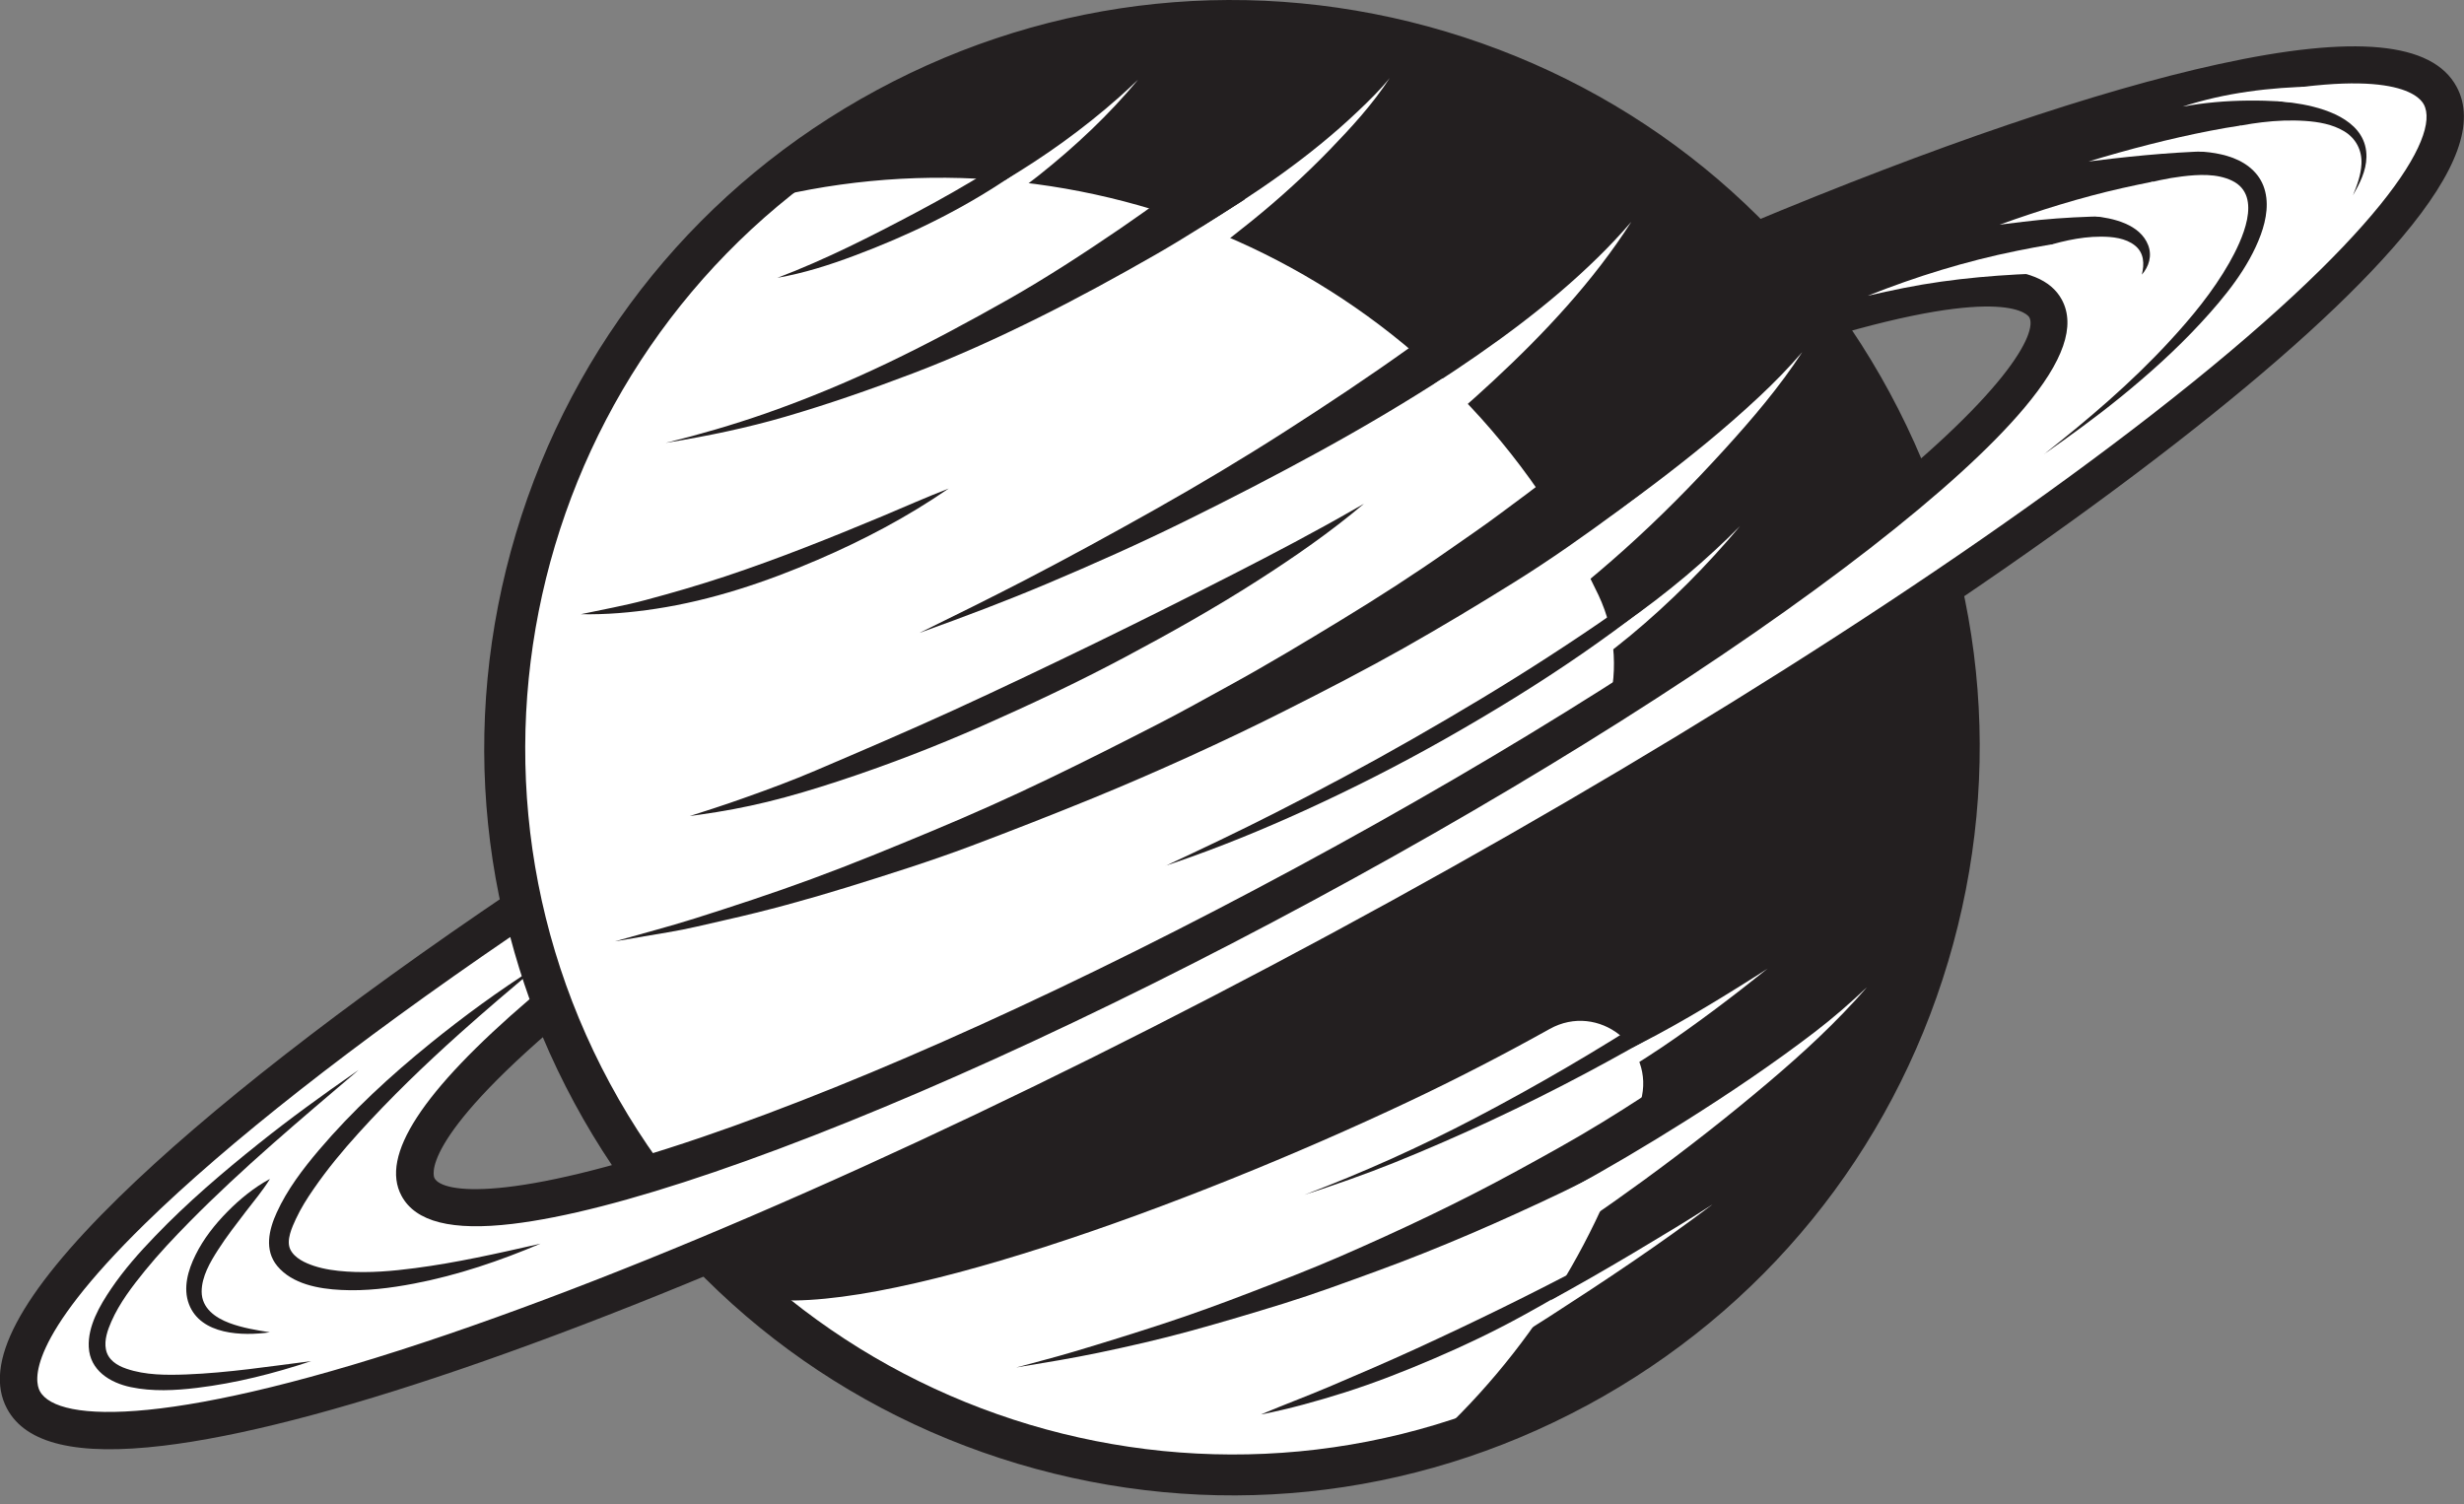
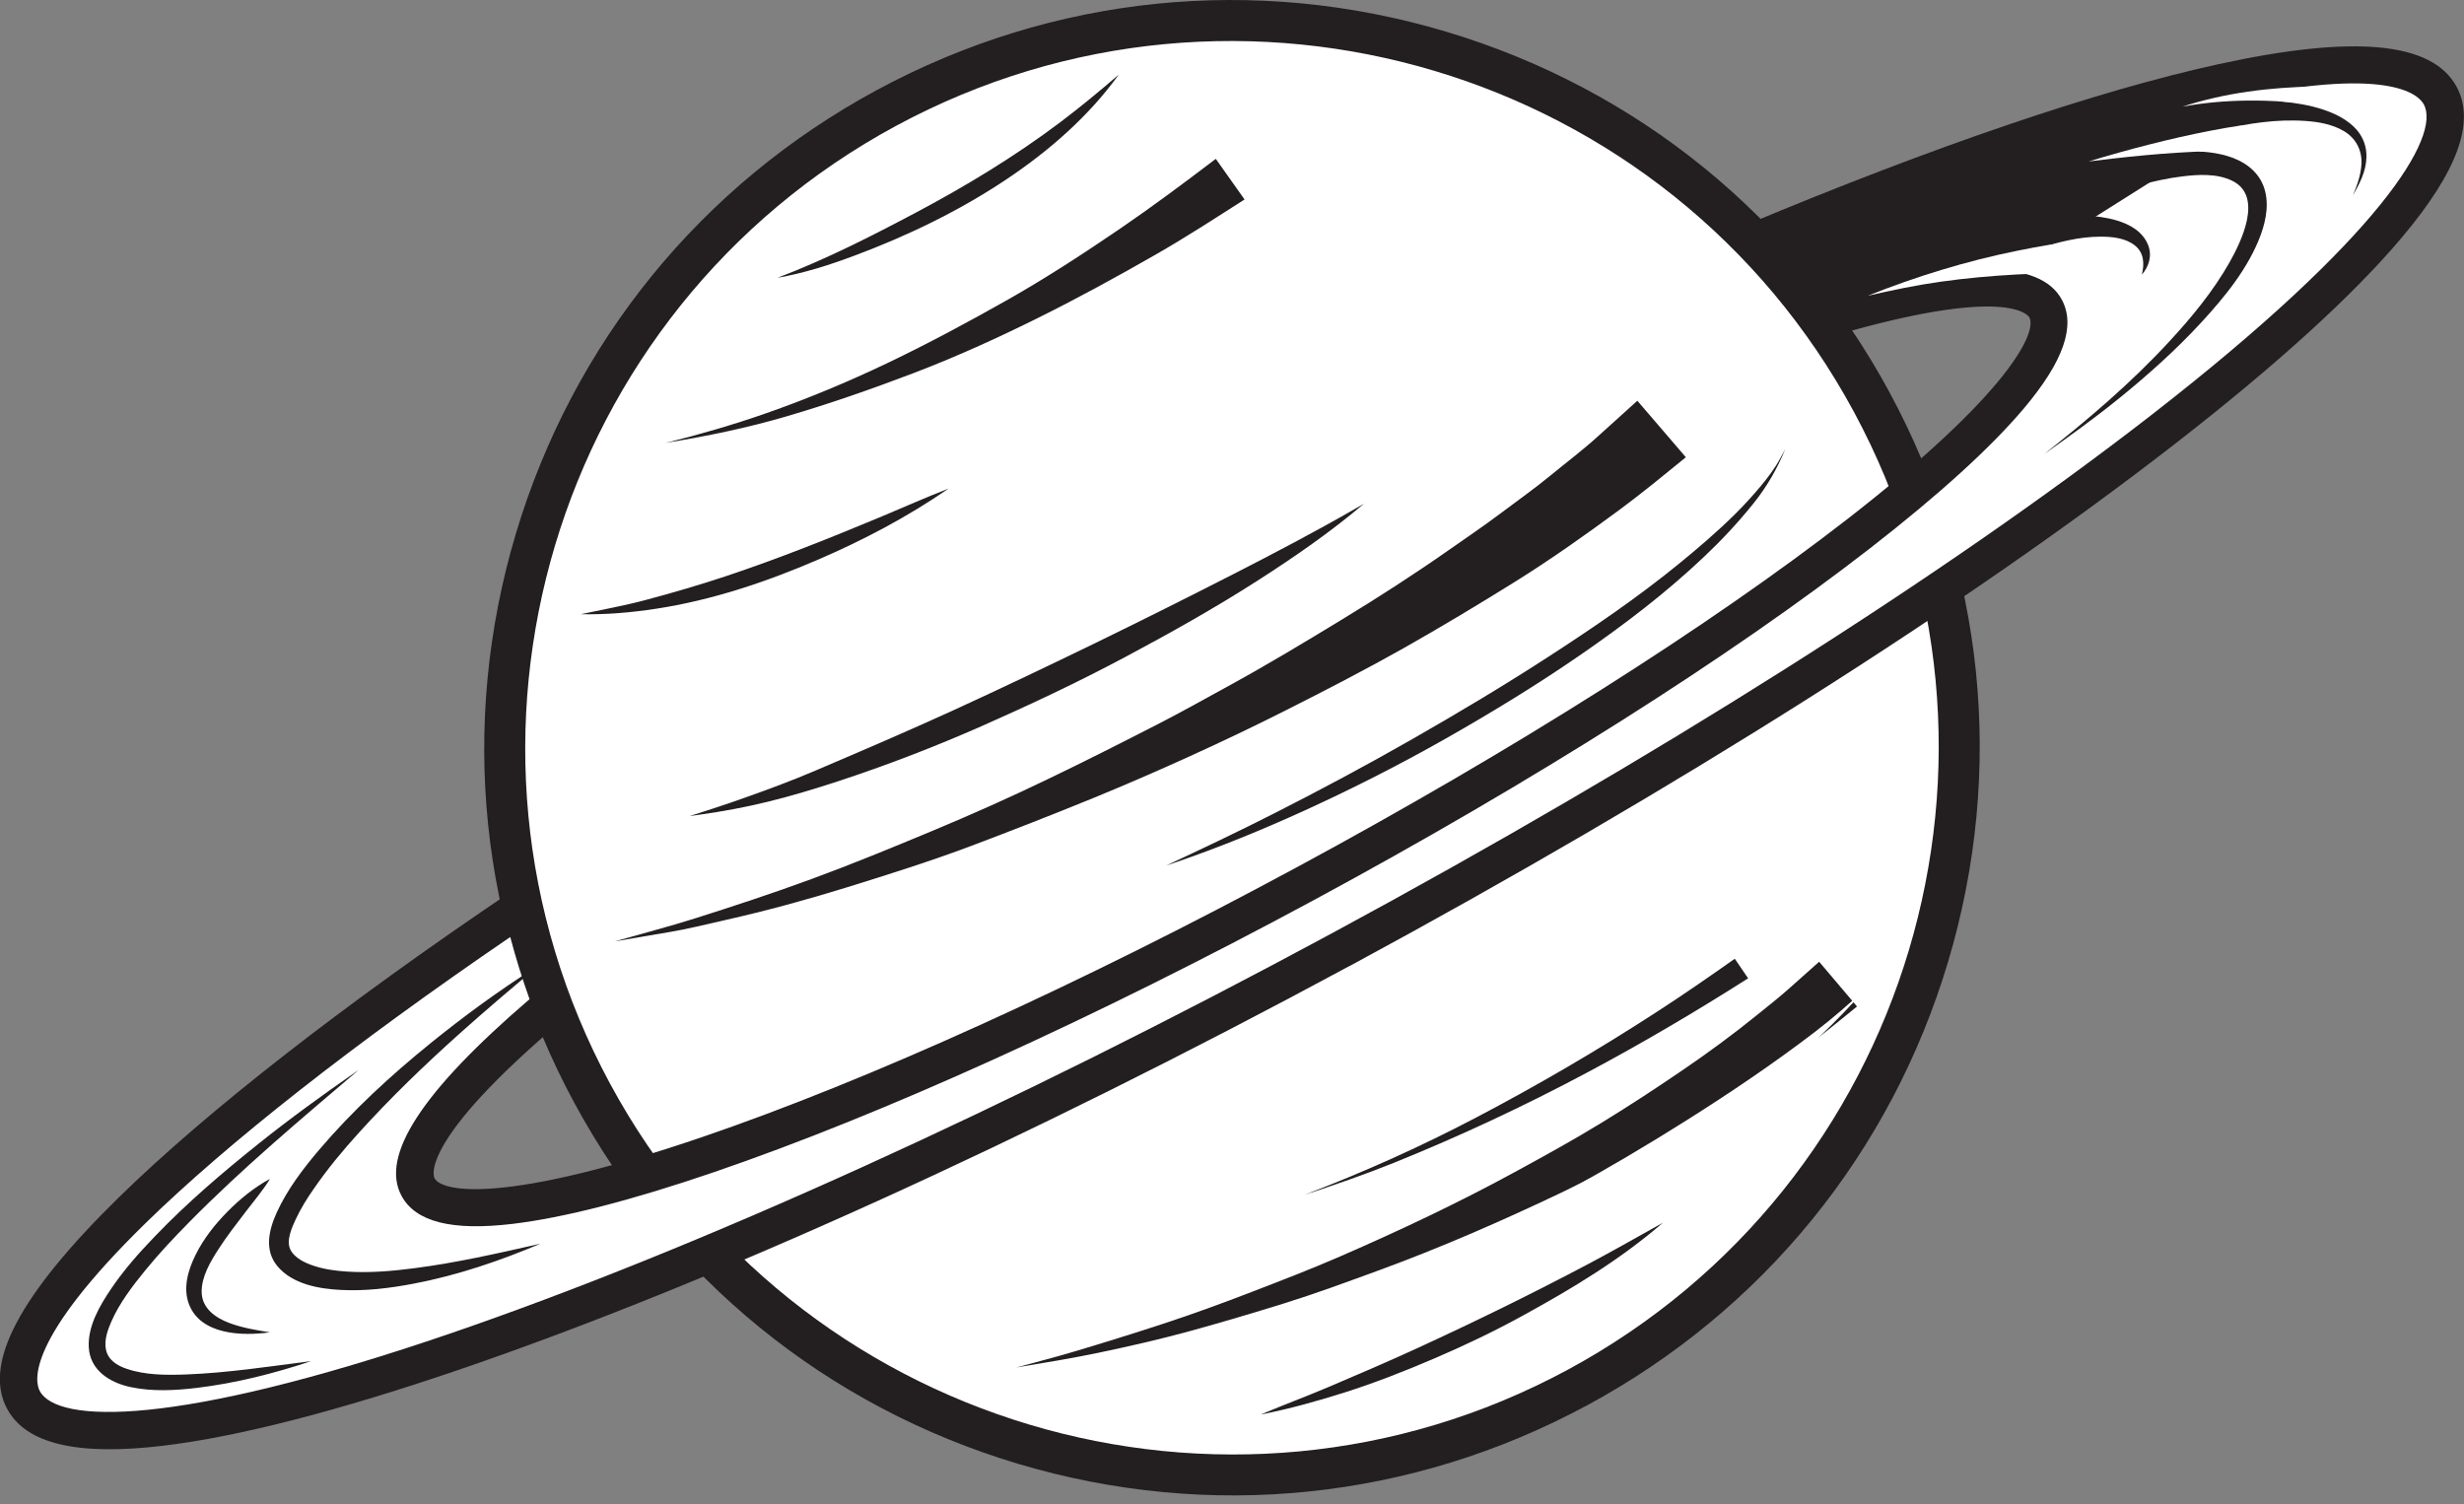
<svg xmlns="http://www.w3.org/2000/svg" width="208" height="127" viewBox="0 0 208 127" fill="none">
  <rect x="0" y="0" width="208" height="127" fill="#808080" stroke="none" />
  <g clip-path="url(#clip0_4993_1188)">
    <path d="M103.999 124.501C137.898 124.501 165.377 97.021 165.377 63.122C165.377 29.224 137.898 1.744 103.999 1.744C70.101 1.744 42.621 29.224 42.621 63.122C42.621 97.021 70.101 124.501 103.999 124.501Z" fill="white" />
    <path d="M133.964 118.638C119.13 126.644 102.077 128.389 85.927 123.567C69.784 118.738 56.481 107.915 48.475 93.089C40.469 78.255 38.724 61.202 43.546 45.052C48.376 28.901 59.199 15.606 74.025 7.6C88.858 -0.406 105.919 -2.151 122.069 2.671C138.219 7.501 151.515 18.323 159.521 33.15C167.527 47.975 169.272 65.036 164.45 81.187C159.62 97.337 148.797 110.632 133.971 118.638H133.964ZM75.655 10.616C46.699 26.245 35.861 62.511 51.491 91.466C67.121 120.421 103.386 131.26 132.341 115.63C161.296 100 172.135 63.735 156.505 34.78C140.883 5.824 104.61 -5.014 75.655 10.616Z" fill="#231F20" />
-     <path d="M165.115 57.314C165.092 57.03 165.053 56.747 165.023 56.464C165 56.265 164.985 56.066 164.962 55.867C164.916 55.492 164.87 55.117 164.816 54.742C164.801 54.642 164.793 54.535 164.778 54.436C164.717 53.999 164.648 53.571 164.579 53.135C164.579 53.096 164.564 53.05 164.556 53.012C164.479 52.545 164.395 52.078 164.303 51.604C164.303 51.604 164.303 51.596 164.303 51.588C161.976 39.441 155.884 27.585 145.49 17.642C131.613 4.37 112.049 -1.225 93.22 2.541C81.318 4.921 71.252 10.126 63.307 17.153C90.219 9.812 119.603 21.638 133.419 47.241C133.955 48.228 134.46 49.231 134.935 50.234C138.027 56.785 135.463 64.623 129.125 68.136C123.714 71.137 117.919 74.29 111.812 77.589C89.737 89.507 70.908 99.304 58.348 104.164C60.07 106.086 61.899 107.877 63.82 109.545C73.908 111.443 100.491 101.692 118.838 93.028C122.956 91.084 126.967 89.009 130.809 86.866C134.935 84.562 139.78 88.389 138.509 92.943C135.378 104.126 129.094 114.413 120.093 122.373C124.54 121.164 128.918 119.427 133.151 117.146C155.065 105.32 166.883 82.09 165.237 58.76C165.206 58.278 165.161 57.803 165.115 57.321V57.314Z" fill="#231F20" />
    <path d="M148.081 20.39C150.071 22.449 151.938 24.661 153.653 27.034C164.192 23.88 171.227 23.321 172.696 26.038C176.117 32.376 148.134 54.114 110.193 74.596C72.251 95.079 38.727 106.537 35.305 100.199C33.836 97.474 38.168 91.91 46.587 84.822C45.546 82.09 44.72 79.311 44.092 76.517C15.741 95.653 -1.381 111.94 1.987 118.179C7.069 127.593 56.851 110.57 113.193 80.161C169.527 49.751 211.081 17.474 205.999 8.059C202.631 1.821 179.615 7.194 148.081 20.39Z" fill="white" />
    <path d="M113.935 81.539C86.617 96.289 59.958 108.374 38.871 115.585C28.553 119.113 20.111 121.287 13.766 122.045C6.51 122.91 2.2 121.892 0.601 118.929C-1.451 115.133 1.642 109.293 10.038 101.072C17.493 93.778 28.959 84.838 43.196 75.232L45.102 73.946L45.607 76.189C46.219 78.914 47.038 81.639 48.041 84.279L48.439 85.32L47.589 86.04C35.243 96.426 36.613 99.35 36.682 99.465C37.348 100.705 42.935 101.57 59.292 95.982C73.36 91.176 91.171 83.093 109.442 73.227C127.72 63.361 144.245 52.905 155.986 43.789C169.634 33.181 171.976 28.037 171.31 26.797C171.249 26.675 169.557 23.927 154.096 28.55L153.032 28.871L152.381 27.968C150.728 25.68 148.899 23.506 146.955 21.493L145.355 19.84L147.475 18.952C163.319 12.323 177.081 7.647 187.269 5.419C198.75 2.909 205.332 3.529 207.376 7.325C208.976 10.287 207.468 14.451 202.761 20.038C198.65 24.922 192.198 30.793 183.587 37.482C165.99 51.152 141.252 66.797 113.935 81.547V81.539ZM43.088 79.09C29.878 88.106 19.238 96.457 12.235 103.307C2.216 113.112 2.912 116.603 3.364 117.437C4.833 120.154 14.745 120.521 37.853 112.622C58.779 105.466 85.263 93.449 112.435 78.784C139.607 64.118 164.192 48.565 181.651 35.002C200.939 20.015 206.075 11.527 204.605 8.81C204.154 7.976 201.62 5.48 187.927 8.473C178.359 10.563 165.546 14.88 150.751 20.972C151.976 22.335 153.139 23.751 154.241 25.22C165.745 21.898 172.228 21.921 174.05 25.297C175.236 27.501 174.203 30.486 170.881 34.436C168.087 37.758 163.717 41.73 157.892 46.261C146.021 55.485 129.335 66.04 110.911 75.982C92.488 85.925 74.508 94.084 60.287 98.945C53.307 101.333 47.581 102.802 43.272 103.315C38.152 103.927 35.082 103.154 33.896 100.95C32.074 97.575 35.61 92.14 44.703 84.348C44.084 82.618 43.54 80.866 43.073 79.097L43.088 79.09Z" fill="#231F20" />
    <path d="M148.082 20.389C150.072 22.448 151.94 24.66 153.654 27.033C159.364 25.326 164.041 24.385 167.363 24.301L197.152 5.51C187.095 6.038 169.567 11.396 148.082 20.382V20.389Z" fill="#231F20" />
    <path d="M156.765 84.961C155.441 86.025 154.14 87.127 152.77 88.13C151.683 88.926 150.611 89.745 149.494 90.502C148.399 91.245 147.282 91.965 146.172 92.699C143.906 94.2 141.518 95.531 139.146 96.855C136.727 98.203 134.27 99.496 131.775 100.69C126.692 103.109 121.526 105.367 116.237 107.296C113.619 108.252 111.009 109.217 108.353 110.043C105.735 110.855 103.11 111.635 100.462 112.363C97.898 113.067 95.311 113.656 92.708 114.2C90.542 114.651 88.368 115.011 86.179 115.371C86.049 115.394 85.911 115.417 85.781 115.44C87.381 115.003 88.988 114.598 90.58 114.123C93.106 113.373 95.609 112.592 98.112 111.773C100.645 110.947 103.156 110.028 105.636 109.071C108.139 108.107 110.649 107.143 113.114 106.071C118.196 103.859 123.21 101.494 128.078 98.83C130.489 97.514 132.9 96.189 135.242 94.751C137.546 93.342 139.796 91.865 142.031 90.342C144.197 88.865 146.317 87.311 148.353 85.657C149.287 84.9 150.229 84.165 151.124 83.361C151.844 82.711 152.571 82.075 153.29 81.432C153.382 81.348 153.474 81.272 153.566 81.188C154.5 82.29 155.433 83.392 156.367 84.494L156.765 84.969V84.961Z" fill="#231F20" />
-     <path d="M130.4 25.992C127.744 27.929 125.057 29.812 122.302 31.603C118.773 33.899 115.13 36.05 111.44 38.078C107.659 40.152 103.832 42.127 99.959 44.033C96.163 45.901 92.298 47.623 88.402 49.268C84.942 50.73 81.429 52.054 77.9 53.325C77.801 53.363 77.709 53.394 77.609 53.432C80.572 51.978 83.534 50.516 86.465 49C90.216 47.056 93.92 45.028 97.602 42.954C101.291 40.872 104.934 38.698 108.501 36.409C112.037 34.144 115.528 31.825 118.941 29.383C121.888 27.278 124.743 25.066 127.552 22.785C127.629 22.724 127.713 22.655 127.79 22.594C128.662 23.727 129.527 24.852 130.4 25.985V25.992Z" fill="#231F20" />
    <path d="M58.23 68.886C58.873 68.672 59.516 68.465 60.159 68.266C61.124 67.96 62.065 67.623 63.022 67.286C64.966 66.597 66.918 65.87 68.816 65.059C72.743 63.383 76.662 61.707 80.542 59.931C84.553 58.094 88.525 56.196 92.498 54.267C96.379 52.376 100.236 50.447 104.086 48.48C107.576 46.697 111.044 44.875 114.442 42.923C114.672 42.793 114.909 42.656 115.139 42.525C112.307 44.921 109.283 47.011 106.168 49.008C102.54 51.335 98.782 53.44 94.978 55.468C91.028 57.573 86.979 59.479 82.892 61.286C78.919 63.038 74.863 64.6 70.737 65.955C68.77 66.597 66.78 67.202 64.767 67.692C62.884 68.151 60.986 68.503 59.072 68.771C58.797 68.809 58.521 68.848 58.246 68.886H58.23Z" fill="#231F20" />
    <path d="M49.031 51.849C50.853 51.458 52.682 51.137 54.481 50.655C56.754 50.05 59.012 49.392 61.247 48.649C65.732 47.157 70.126 45.396 74.489 43.575C76.356 42.794 78.201 41.967 80.084 41.24C76.632 43.621 72.874 45.603 69.024 47.256C64.668 49.132 60.068 50.678 55.369 51.39C53.264 51.711 51.151 51.895 49.023 51.849H49.031Z" fill="#231F20" />
    <path d="M101.242 19.234C105.98 16.364 110.58 13.241 114.606 9.414C115.555 8.519 116.497 7.592 117.316 6.582C115.892 8.779 114.078 10.754 112.264 12.629C110.213 14.749 108.016 16.747 105.72 18.607C104.663 19.464 103.599 20.291 102.52 21.117C102.092 20.489 101.663 19.862 101.234 19.234H101.242Z" fill="white" />
    <path d="M84.656 15.314C88.162 13.24 91.461 10.875 94.507 8.173C95.043 7.698 95.563 7.216 96.076 6.719C93.627 9.681 90.764 12.36 87.756 14.755C86.998 15.36 86.218 15.934 85.437 16.508C85.177 16.11 84.916 15.712 84.648 15.322L84.656 15.314Z" fill="white" />
    <path d="M65.625 23.452C69.682 21.913 73.562 19.938 77.397 17.902C81.607 15.667 85.702 13.18 89.513 10.31C91.205 9.031 92.835 7.684 94.443 6.299C91.894 9.827 88.564 12.728 84.959 15.139C80.987 17.795 76.609 19.908 72.139 21.576C70.019 22.372 67.86 23.061 65.625 23.452Z" fill="#231F20" />
    <path d="M121.07 32.423C125.946 29.262 130.722 25.818 134.878 21.738C135.866 20.774 136.807 19.771 137.71 18.723C134.511 23.721 130.385 28.13 126.045 32.156C125.035 33.097 124.002 34.016 122.961 34.926C122.333 34.092 121.698 33.258 121.07 32.423Z" fill="white" />
    <path d="M130.938 46.812C133.869 45.014 136.693 43.085 139.441 41.011C142.572 38.653 145.633 36.173 148.496 33.494C149.774 32.3 150.991 31.053 152.132 29.729C150.226 32.66 147.945 35.331 145.595 37.918C142.901 40.88 140.069 43.751 137.091 46.414C135.775 47.593 134.42 48.741 133.05 49.859C132.346 48.841 131.642 47.83 130.938 46.812Z" fill="white" />
    <path d="M142.297 38.614C140.453 40.114 138.623 41.622 136.718 43.03C133.824 45.166 130.893 47.24 127.846 49.138C124.762 51.059 121.654 52.927 118.485 54.718C115.21 56.563 111.872 58.285 108.512 59.977C105.826 61.339 103.093 62.632 100.353 63.88C97.689 65.089 94.995 66.26 92.285 67.37C88.872 68.763 85.45 70.103 81.998 71.404C78.539 72.705 75.01 73.815 71.482 74.91C68.114 75.951 64.708 76.884 61.271 77.657C59.641 78.025 58.011 78.438 56.365 78.706C55.048 78.92 53.739 79.158 52.423 79.38C52.255 79.41 52.078 79.441 51.91 79.464C54.16 78.821 56.418 78.239 58.646 77.535C61.952 76.486 65.244 75.407 68.504 74.205C71.903 72.958 75.248 71.58 78.592 70.187C81.922 68.802 85.236 67.324 88.489 65.755C91.627 64.247 94.727 62.678 97.827 61.086C99.855 60.045 101.853 58.92 103.851 57.826C107.066 56.065 110.211 54.167 113.342 52.261C116.381 50.409 119.381 48.48 122.297 46.436C123.782 45.395 125.29 44.377 126.744 43.283C128.137 42.234 129.569 41.224 130.916 40.114C132.248 39.02 133.633 37.979 134.903 36.823C135.876 35.935 136.863 35.055 137.843 34.167C137.965 34.052 138.095 33.945 138.218 33.83C139.412 35.223 140.606 36.608 141.8 38.002C141.968 38.201 142.137 38.392 142.305 38.591L142.297 38.614Z" fill="#231F20" />
    <path d="M134.352 54.435C138.056 52.093 141.546 49.437 144.761 46.459C145.488 45.794 146.192 45.105 146.889 44.408C144.08 47.761 140.988 50.868 137.628 53.654C136.824 54.32 135.997 54.963 135.163 55.599L134.352 54.427V54.435Z" fill="white" />
    <path d="M98.394 73.088C101.502 71.642 104.594 70.172 107.648 68.618C111.552 66.636 115.425 64.562 119.229 62.388C123.156 60.145 127.036 57.826 130.833 55.361C134.552 52.95 138.242 50.432 141.678 47.631C143.347 46.268 144.985 44.875 146.516 43.352C147.243 42.625 147.939 41.867 148.598 41.079C149.21 40.344 149.822 39.548 150.274 38.706L150.703 37.91C150.021 39.586 149.126 41.133 147.985 42.541C146.7 44.141 145.306 45.626 143.814 47.034C140.622 50.057 137.101 52.736 133.489 55.231C129.776 57.795 125.926 60.145 122 62.373C118.134 64.562 114.162 66.582 110.113 68.427C106.538 70.057 102.903 71.542 99.191 72.813C98.923 72.905 98.662 72.996 98.394 73.081V73.088Z" fill="#231F20" />
-     <path d="M137.094 88.779C140.86 86.949 144.457 84.783 147.993 82.548C148.399 82.288 148.812 82.035 149.21 81.768C146.317 84.087 143.355 86.337 140.286 88.411C139.459 88.97 138.625 89.498 137.783 90.026C137.553 89.613 137.323 89.192 137.094 88.779Z" fill="white" />
+     <path d="M137.094 88.779C140.86 86.949 144.457 84.783 147.993 82.548C148.399 82.288 148.812 82.035 149.21 81.768C146.317 84.087 143.355 86.337 140.286 88.411C139.459 88.97 138.625 89.498 137.783 90.026Z" fill="white" />
    <path d="M127.004 111.819C131.918 109.324 136.686 106.523 141.394 103.66C142.465 103.009 143.521 102.351 144.57 101.67C140.161 104.999 135.538 108.084 130.892 111.077C129.836 111.758 128.772 112.424 127.693 113.067C127.463 112.654 127.234 112.233 127.004 111.819Z" fill="white" />
    <path d="M110.109 100.865C115.039 98.99 119.838 96.839 124.514 94.389C129.757 91.642 134.87 88.657 139.838 85.434C142.073 83.988 144.262 82.472 146.443 80.934C146.818 81.485 147.193 82.036 147.569 82.587C143.129 85.411 138.598 88.082 133.952 90.555C128.663 93.371 123.236 95.913 117.679 98.155C115.192 99.158 112.658 100.031 110.109 100.865Z" fill="#231F20" />
    <path d="M132.426 100.437C135.778 98.608 139.054 96.664 142.284 94.628C146.027 92.27 149.693 89.798 153.207 87.111C154.745 85.933 156.192 84.67 157.6 83.338C155.059 86.269 152.212 88.887 149.257 91.39C145.859 94.268 142.345 97.016 138.748 99.641C137.187 100.782 135.618 101.891 134.018 102.978C133.49 102.129 132.954 101.287 132.426 100.437Z" fill="white" />
    <path d="M106.461 119.396C108.359 118.592 110.296 117.873 112.194 117.069C114.666 116.02 117.131 114.956 119.572 113.839C124.479 111.589 129.324 109.216 134.1 106.69C136.212 105.572 138.279 104.386 140.369 103.223C136.786 106.33 132.684 108.795 128.535 111.068C126.109 112.4 123.591 113.602 121.05 114.688C118.57 115.752 116.052 116.74 113.472 117.559C111.168 118.286 108.834 118.937 106.461 119.403V119.396Z" fill="#231F20" />
    <path d="M105.059 16.839C102.571 18.431 100.091 20.039 97.527 21.508C94.29 23.36 91.021 25.151 87.676 26.812C84.209 28.535 80.658 30.15 77.037 31.527C73.493 32.874 69.934 34.114 66.291 35.178C63.061 36.12 59.77 36.801 56.455 37.344C56.364 37.36 56.279 37.375 56.188 37.39C59.035 36.686 61.836 35.875 64.607 34.91C68.128 33.678 71.588 32.239 74.948 30.632C78.4 28.979 81.76 27.172 85.089 25.289C88.342 23.445 91.488 21.393 94.573 19.288C97.252 17.459 99.839 15.53 102.418 13.571C102.487 13.517 102.564 13.464 102.633 13.41C103.444 14.551 104.255 15.699 105.059 16.839Z" fill="#231F20" />
    <path d="M30.264 90.332C25.396 94.481 20.474 98.599 15.982 103.16C14.688 104.477 13.418 105.816 12.254 107.248C11.175 108.579 10.088 109.988 9.399 111.564C9.085 112.276 8.787 113.126 8.94 113.907C9.108 114.795 9.881 115.277 10.677 115.545C12.277 116.096 14.068 116.088 15.737 116.027C19.273 115.889 22.763 115.346 26.269 114.902C23.131 115.943 19.916 116.762 16.625 117.16C14.788 117.382 12.866 117.481 11.045 117.098C9.284 116.731 7.585 115.682 7.493 113.708C7.409 111.94 8.419 110.217 9.376 108.801C10.463 107.194 11.757 105.732 13.104 104.339C15.806 101.522 18.783 98.981 21.829 96.547C24.478 94.427 27.226 92.437 30.019 90.5C30.103 90.447 30.188 90.386 30.264 90.332Z" fill="#231F20" />
    <path d="M22.772 99.549C22.175 100.513 21.432 101.393 20.743 102.289C19.94 103.345 19.121 104.386 18.409 105.503C17.743 106.537 17.023 107.769 17.023 109.032C17.023 110.433 18.179 111.244 19.373 111.688C20.476 112.101 21.631 112.285 22.779 112.469C20.468 112.798 16.947 112.698 15.952 110.096C15.431 108.726 15.875 107.21 16.503 105.947C17.177 104.577 18.133 103.368 19.197 102.289C20.238 101.232 21.455 100.237 22.764 99.533L22.772 99.549Z" fill="#231F20" />
    <path d="M45.436 81.531C43.201 83.414 40.974 85.305 38.792 87.256C35.83 89.912 32.96 92.675 30.288 95.63C28.926 97.13 27.625 98.699 26.477 100.368C25.918 101.171 25.39 102.013 24.977 102.901C24.655 103.598 24.142 104.7 24.502 105.465C24.862 106.216 25.773 106.621 26.515 106.866C27.403 107.157 28.337 107.279 29.263 107.341C31.184 107.471 33.136 107.302 35.042 107.05C38.517 106.598 41.93 105.825 45.344 105.052C45.444 105.029 45.543 105.006 45.635 104.983C42.206 106.438 38.647 107.647 34.98 108.351C32.944 108.741 30.87 109.002 28.796 108.894C26.913 108.803 24.67 108.405 23.4 106.866C22.298 105.527 22.696 103.812 23.361 102.358C24.242 100.421 25.566 98.684 26.936 97.069C29.753 93.755 32.975 90.793 36.35 88.06C39.16 85.787 42.084 83.644 45.137 81.707C45.237 81.646 45.329 81.585 45.428 81.523L45.436 81.531Z" fill="#231F20" />
    <path d="M180.048 13.41C182.612 12.897 185.444 12.415 188.008 13.165C189.324 13.547 190.541 14.351 191.062 15.675C191.582 17.007 191.322 18.507 190.848 19.808C189.814 22.625 187.801 25.075 185.788 27.256C183.676 29.544 181.341 31.634 178.915 33.601C176.856 35.27 174.705 36.824 172.539 38.347C176.274 35.407 179.902 32.323 183.132 28.817C185.015 26.781 186.806 24.608 188.184 22.189C189.202 20.39 191.093 16.548 188.421 15.254C187.143 14.634 185.559 14.726 184.189 14.895C182.964 15.04 181.762 15.323 180.576 15.629C180.407 14.887 180.239 14.144 180.063 13.402L180.048 13.41Z" fill="#231F20" />
    <path d="M171.492 18.776C173.176 18.309 174.944 18.08 176.689 18.241C178.373 18.401 180.662 18.922 181.343 20.705C181.68 21.593 181.412 22.488 180.807 23.185C181.022 22.29 181.006 21.356 180.226 20.728C179.437 20.093 178.312 19.978 177.34 19.978C175.503 19.978 173.712 20.445 171.974 21.004C171.814 20.261 171.653 19.519 171.492 18.776Z" fill="#231F20" />
    <path d="M187.273 8.656C189.631 8.442 192.027 8.38 194.361 8.809C196.719 9.245 199.818 10.378 199.765 13.264C199.742 14.443 199.191 15.499 198.624 16.494C198.977 15.637 199.298 14.772 199.344 13.838C199.398 12.674 198.869 11.672 197.874 11.075C196.902 10.493 195.724 10.286 194.606 10.21C193.381 10.126 192.157 10.179 190.94 10.325C189.83 10.455 188.735 10.669 187.641 10.914C187.518 10.164 187.404 9.414 187.281 8.664L187.273 8.656Z" fill="#231F20" />
-     <path d="M182.176 18.269C178.372 18.193 174.568 18.254 170.787 18.721C170.121 18.805 169.455 18.889 168.797 18.966C172.195 17.749 175.609 16.677 179.138 15.881C180.01 15.682 180.883 15.506 181.755 15.33C181.901 16.31 182.046 17.29 182.184 18.262L182.176 18.269Z" fill="white" />
    <path d="M189.34 12.743C185.673 12.689 181.999 12.972 178.356 13.386C177.675 13.462 176.994 13.546 176.312 13.63C179.696 12.605 183.125 11.709 186.592 11.036C187.449 10.867 188.306 10.722 189.171 10.592C189.225 11.311 189.279 12.031 189.332 12.75L189.34 12.743Z" fill="white" />
    <path d="M173.454 23.046C169.168 23.153 164.897 23.474 160.687 24.316C159.677 24.515 158.667 24.737 157.664 24.967C161.767 23.337 165.953 22.043 170.278 21.17C171.242 20.971 172.214 20.795 173.187 20.627C173.278 21.431 173.363 22.242 173.454 23.046Z" fill="white" />
    <path d="M195.348 8.809C191.674 8.38 187.901 8.326 184.25 9C187.824 7.829 191.644 7.37 195.394 7.301C195.379 7.806 195.364 8.311 195.356 8.809H195.348Z" fill="white" />
  </g>
  <defs>
    <clipPath id="clip0_4993_1188">
      <rect width="208" height="126.239" fill="white" />
    </clipPath>
  </defs>
</svg>